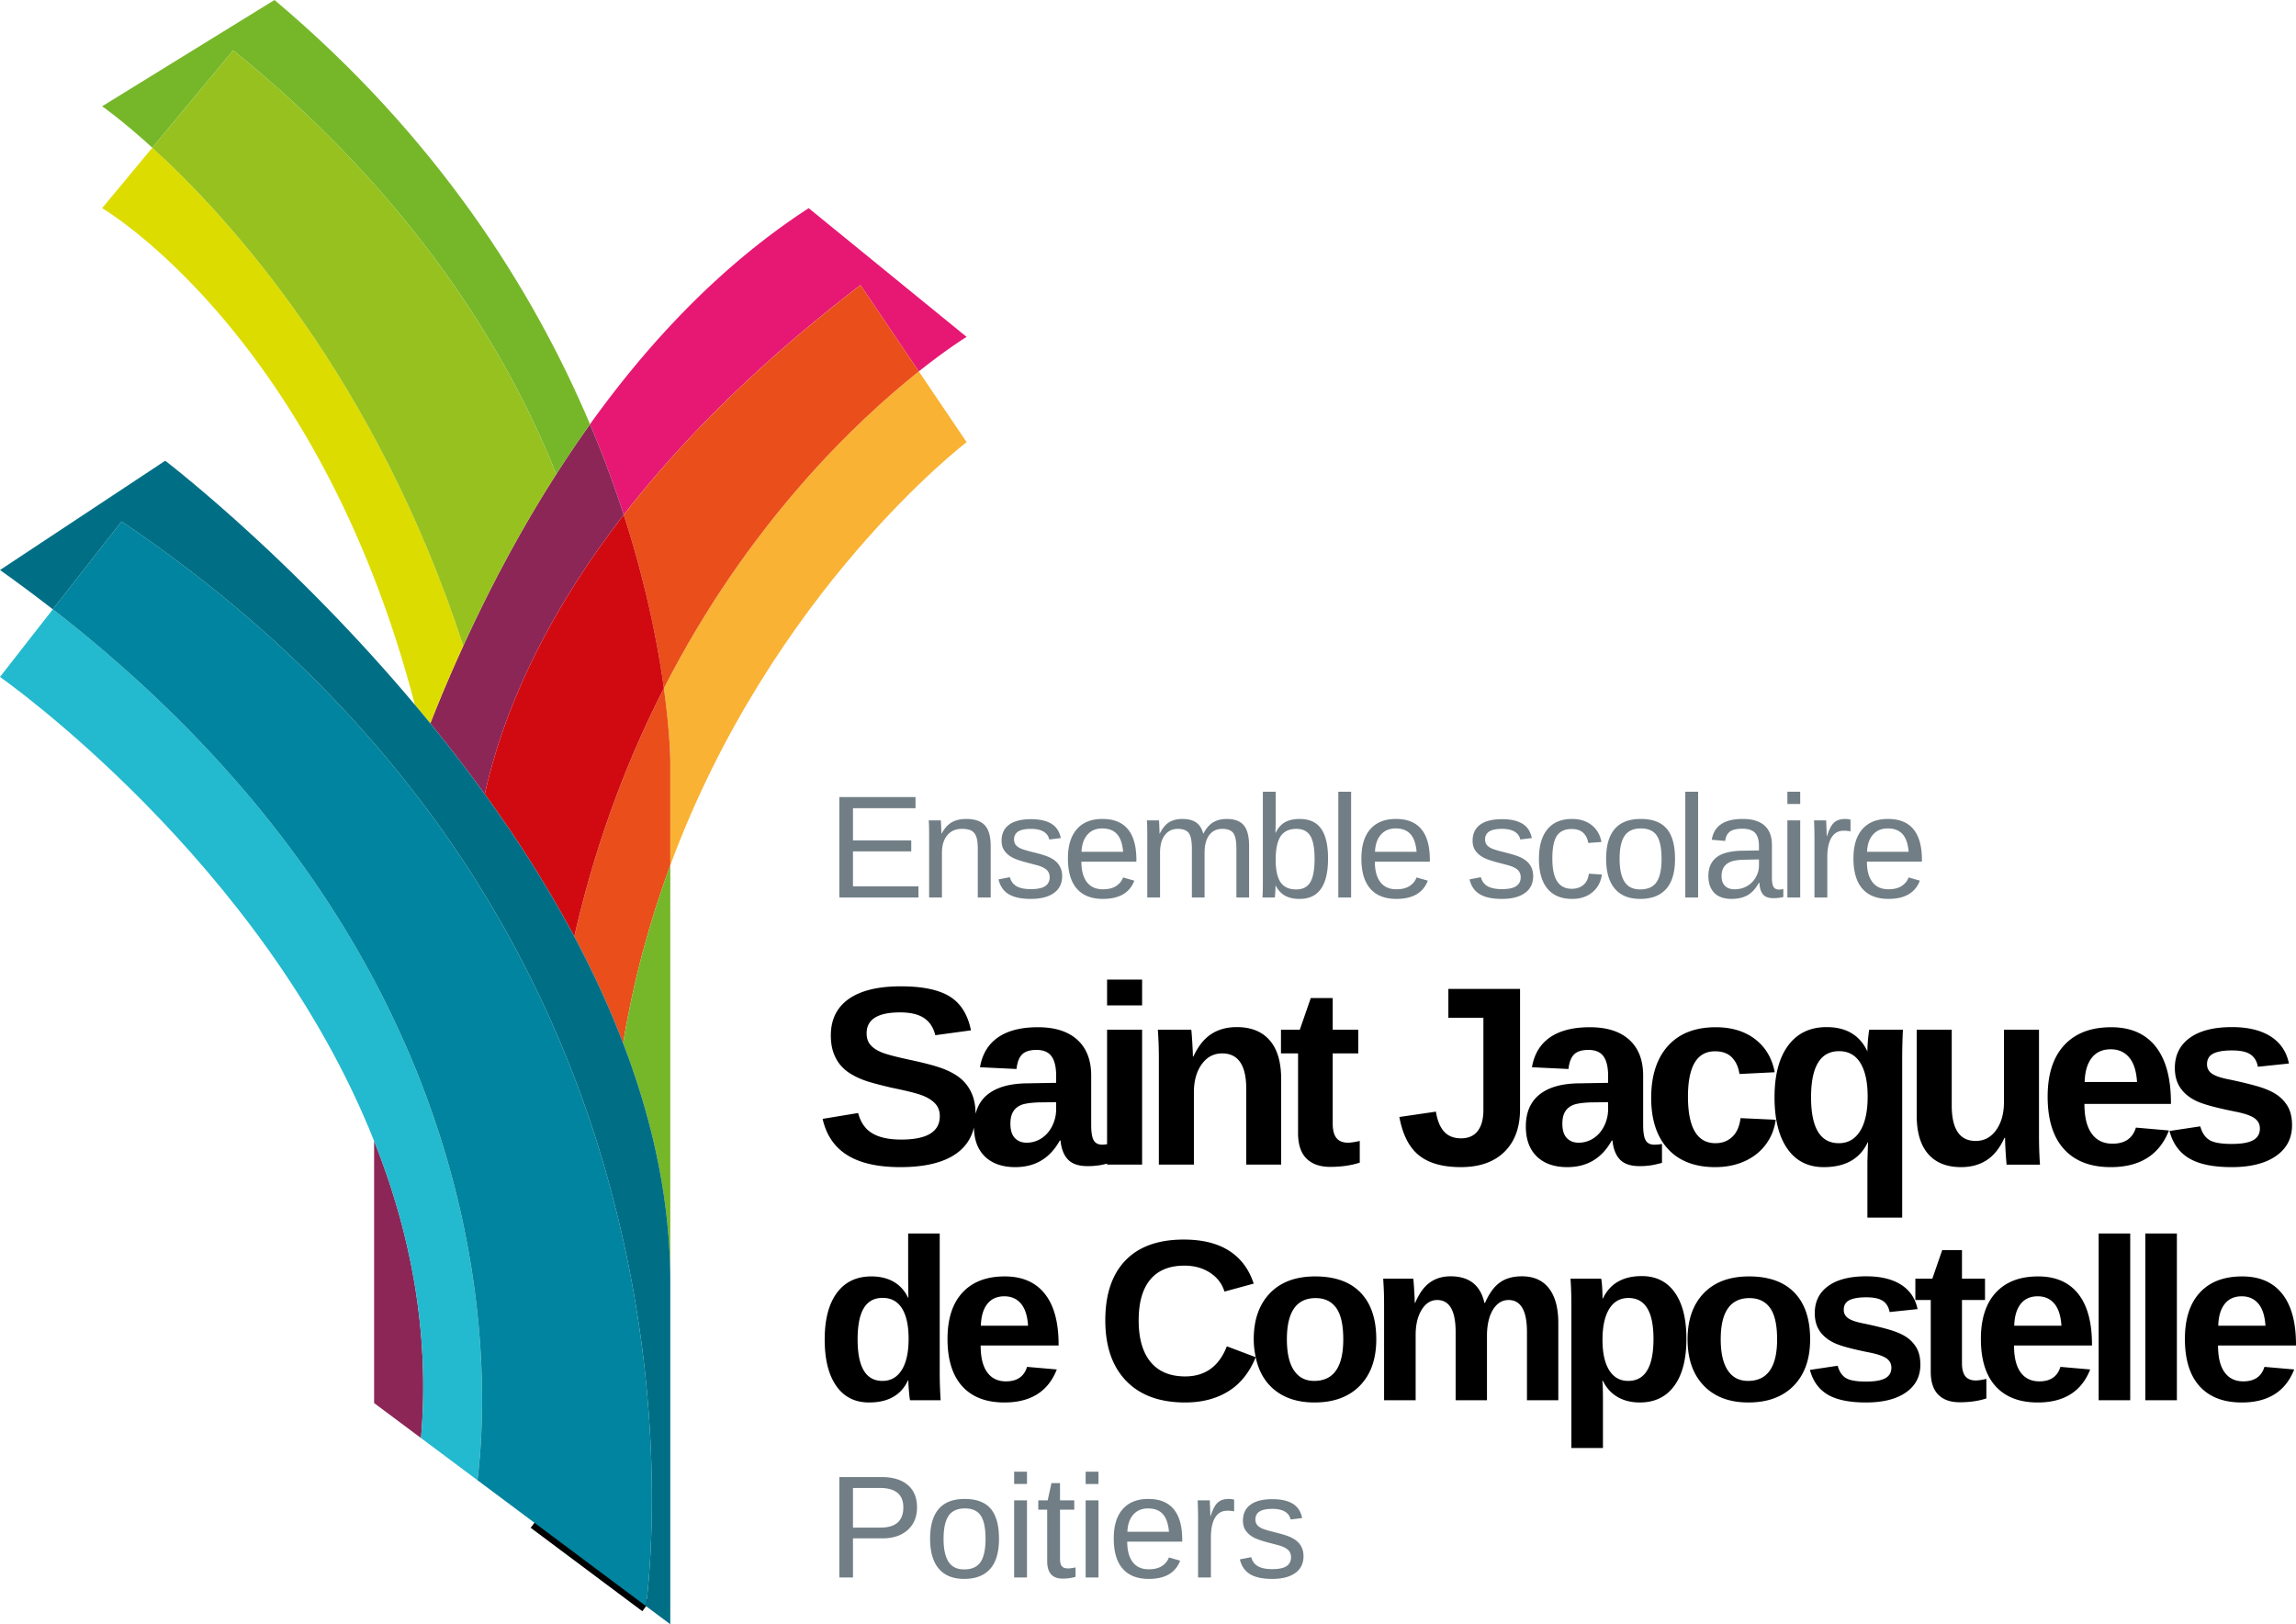
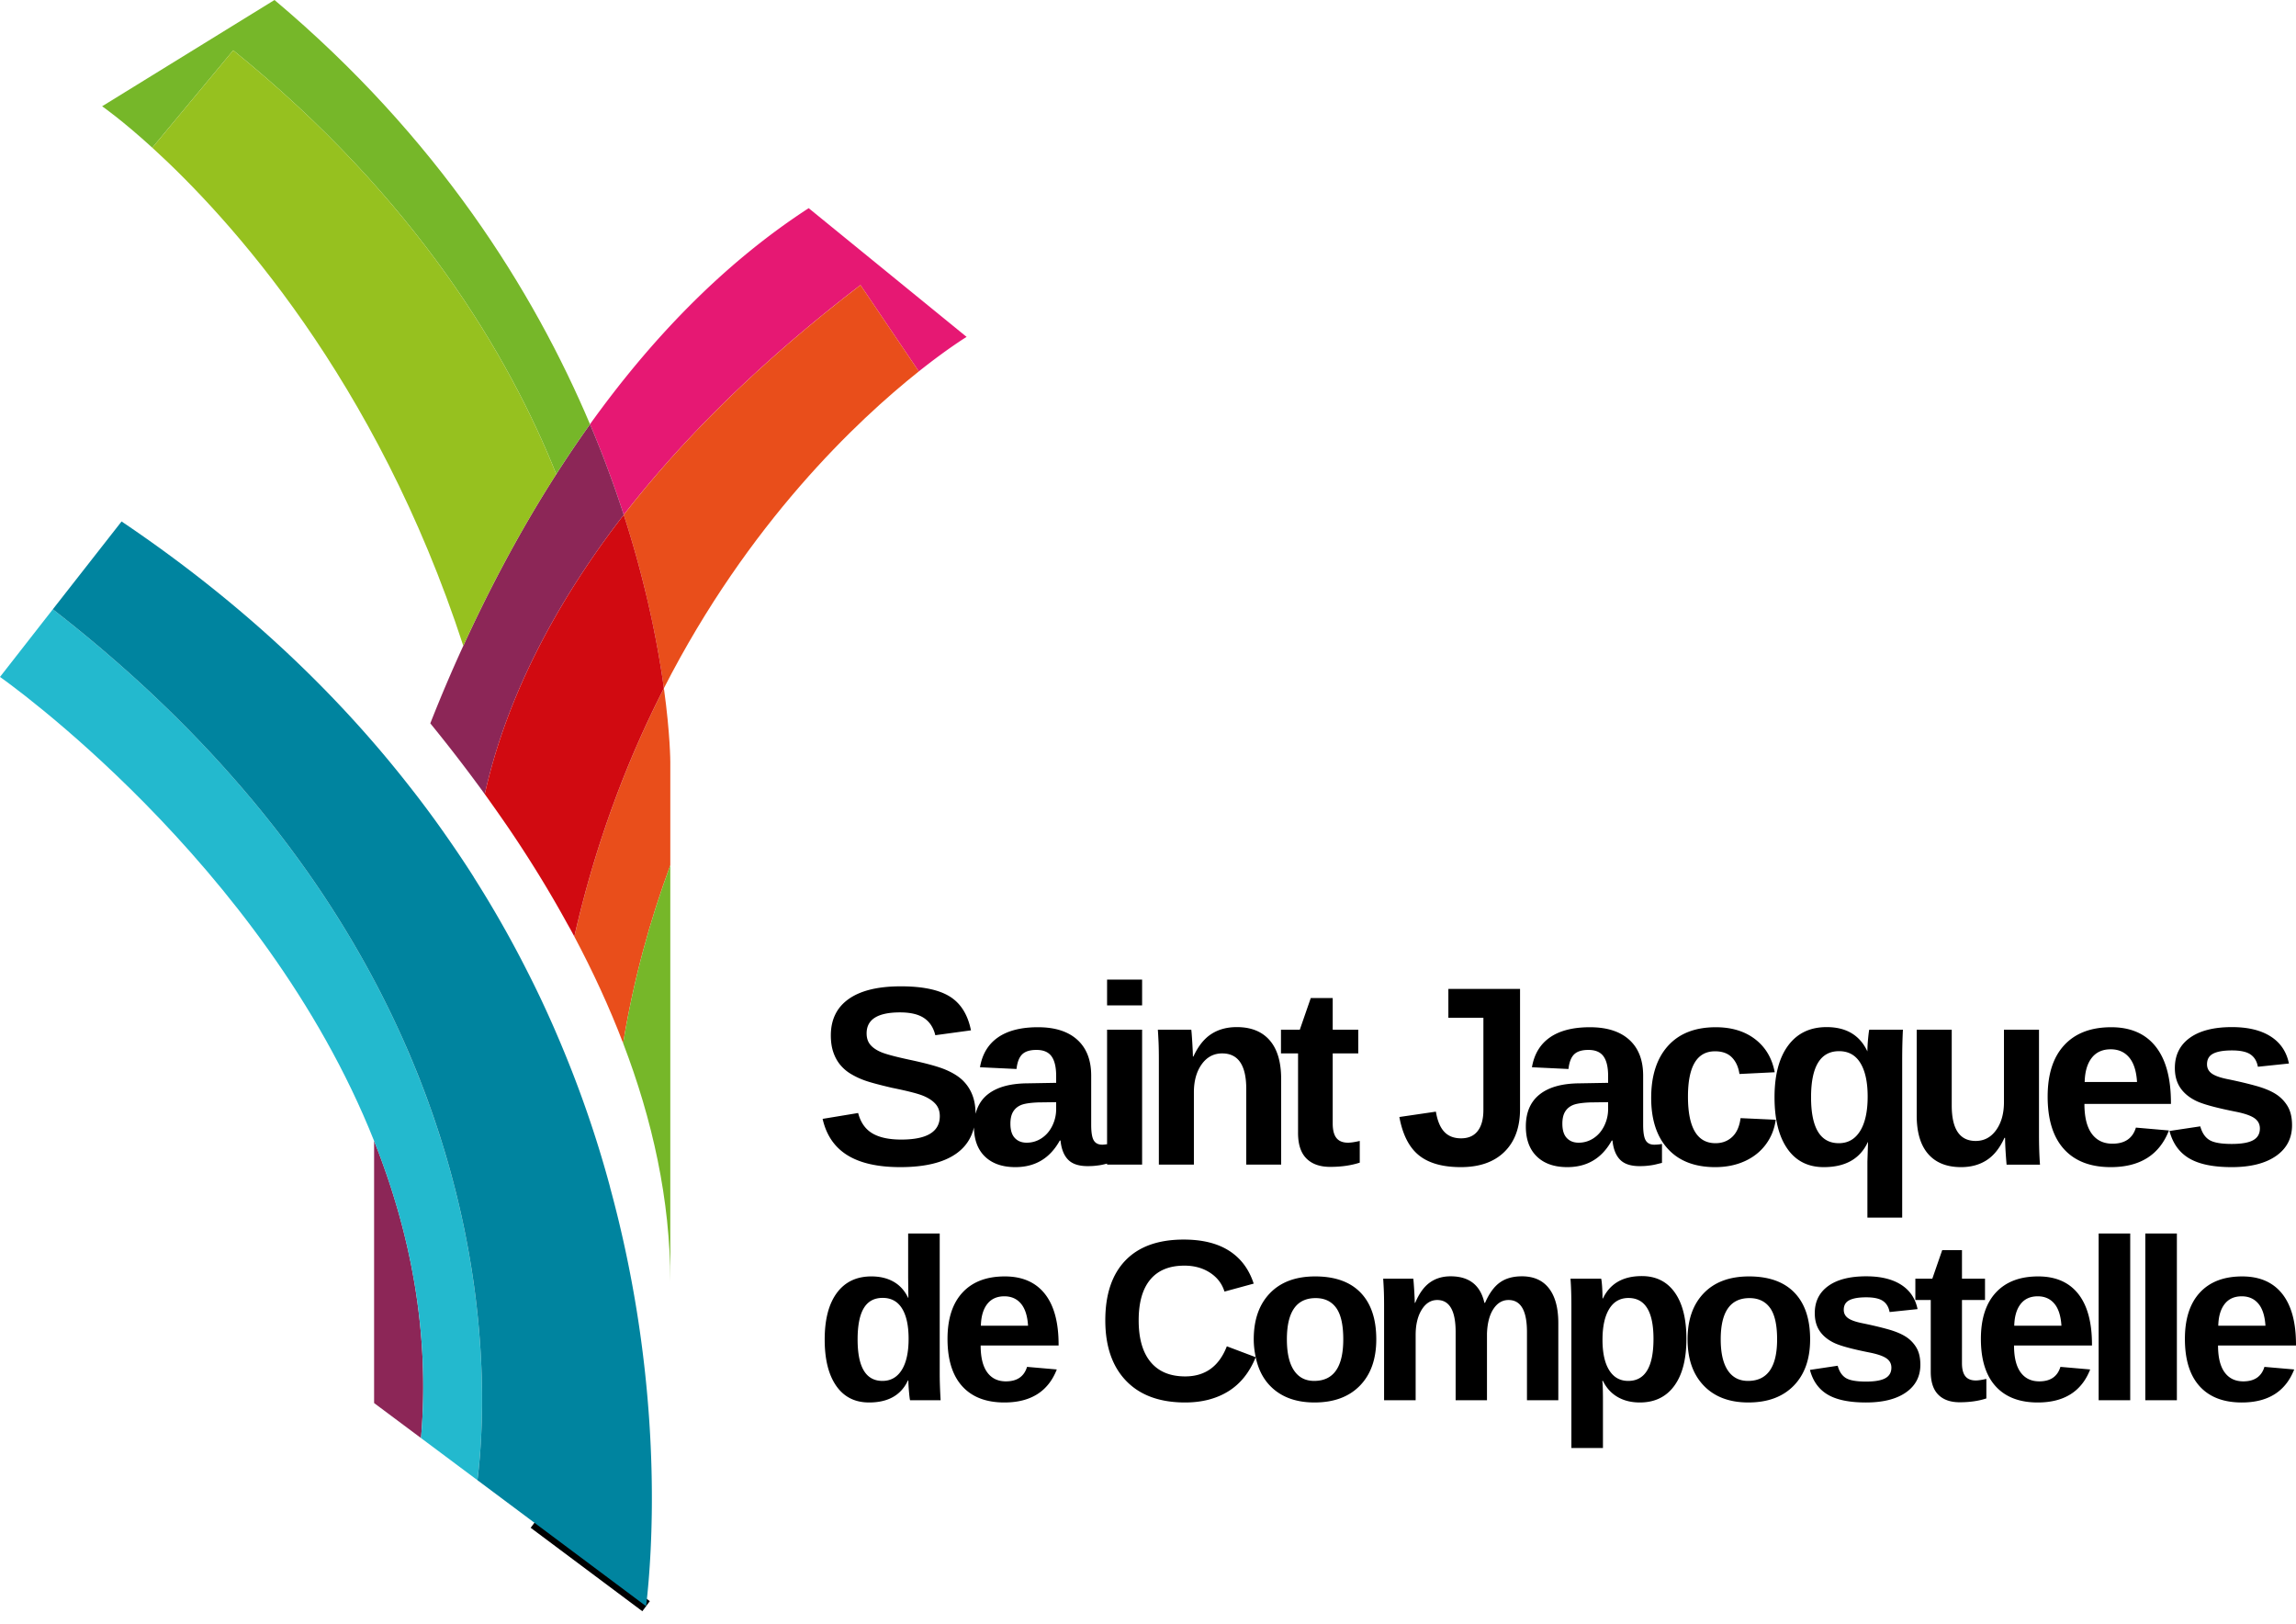
<svg xmlns="http://www.w3.org/2000/svg" width="600" height="424.388" viewBox="0 0 600 424.388">
  <path d="M252.6 88.025s-4.819 2.918-12.49 9.015l-15.245-22.555c-27.243 20.85-47.209 41.144-61.863 60.028a290.78 290.78 0 0 0-8.819-23.67c15.343-21.408 34.227-41.57 57.143-56.454L252.6 88.025z" fill="#e61873" />
-   <path d="M252.6 115.53s-50.848 38.686-77.435 110.548v-27.014s0-7.147-1.672-19.244c22.096-43.275 50.586-70.027 66.617-82.78l12.49 18.49z" fill="#f9b233" />
  <path fill="none" stroke="#000" stroke-width="3.278" stroke-miterlimit="10" d="M168.837 419.668l-29.177-21.802" />
  <path d="M97.762 366.59l12.261 9.147c2.393-27.997-2.885-54.126-12.261-77.632v68.485zm56.421-255.747a314.626 314.626 0 0 0-8.819 13.048c-9.737 15.179-17.769 30.587-24.293 44.848a392.594 392.594 0 0 0-8.622 20.26 408.779 408.779 0 0 1 14.228 18.49 160.71 160.71 0 0 1 2.492-9.572c4.229-14.294 11.605-31.309 24.194-50.061 2.918-4.36 6.131-8.82 9.639-13.343a290.78 290.78 0 0 0-8.819-23.67z" fill="#8c2657" />
  <path d="M240.11 97.04l-15.245-22.555c-27.243 20.85-47.209 41.144-61.863 60.028 5.901 18.26 8.917 33.964 10.49 45.307 22.097-43.275 50.587-70.027 66.618-82.78zm-77.272 175.526c2.754-16.785 7.081-32.292 12.327-46.488v-27.014s0-7.147-1.672-19.244c-9.475 18.523-17.77 40.095-23.408 64.88 4.786 9.015 9.114 18.326 12.753 27.866z" fill="#e94e1b" />
  <path d="M162.838 272.566c7.639 19.932 12.327 40.881 12.327 62.29V226.077c-5.246 14.196-9.573 29.703-12.327 46.488zM71.73 0L26.686 27.768s5.082 3.508 13.114 10.819l21.145-25.44c47.767 38.652 72.06 79.795 84.42 110.744 2.786-4.36 5.736-8.72 8.818-13.048C139.463 76.059 114.416 35.898 71.731 0z" fill="#76b729" />
-   <path d="M121.071 168.739a392.594 392.594 0 0 0-8.622 20.26 317.22 317.22 0 0 0-4.032-4.852C83.173 87.304 26.687 54.39 26.687 54.39L39.8 38.587C59.864 56.88 98.32 98.942 121.07 168.739z" fill="#dddc00" />
  <path d="M145.364 123.89c-9.737 15.18-17.769 30.588-24.293 44.849C98.32 98.942 59.864 56.88 39.8 38.587l21.145-25.44c47.767 38.652 72.06 79.795 84.42 110.744z" fill="#96c11f" />
  <path d="M173.493 179.82c-9.475 18.523-17.77 40.095-23.408 64.88a104.47 104.47 0 0 0-1.803-3.279c-4.721-8.622-9.868-16.95-15.277-24.916a486.369 486.369 0 0 0-6.328-9.015 160.71 160.71 0 0 1 2.492-9.573c4.229-14.294 11.605-31.309 24.194-50.061 2.918-4.36 6.131-8.82 9.639-13.343 5.901 18.26 8.917 33.964 10.49 45.307z" fill="#d10a11" />
  <path d="M124.776 386.752l-14.753-11.015c2.393-27.997-2.885-54.126-12.261-77.632C68.65 224.832 0 176.87 0 176.87l13.802-17.671c40.914 31.768 67.207 65.371 83.96 96.91 31.931 60.158 29.21 112.776 27.014 130.643z" fill="#23b9ce" />
  <path d="M169.526 412.717c-.23 2.787-.46 5.115-.689 6.95l-29.177-21.8-14.884-11.115c2.196-17.867 4.917-70.485-27.014-130.644-16.753-31.538-43.046-65.141-83.96-96.91l17.966-22.948c31.407 21.146 55.83 44.52 74.747 68.584a273.29 273.29 0 0 1 8.688 11.573c3.016 4.262 5.901 8.49 8.622 12.786v.032a287.97 287.97 0 0 1 13.966 24.556 268.038 268.038 0 0 1 6.13 12.851 156.153 156.153 0 0 1 1.509 3.442c5.934 13.737 10.523 27.178 13.998 40.095v.066c12.393 45.405 11.606 83.927 10.098 102.482z" fill="#00849f" />
-   <path d="M175.165 334.855v89.533l-6.328-4.72c.23-1.836.46-4.164.689-6.95 1.508-18.556 2.295-57.078-10.098-102.483v-.066c-3.475-12.917-8.064-26.358-13.998-40.095a156.152 156.152 0 0 0-1.508-3.442 268.038 268.038 0 0 0-6.13-12.851 287.97 287.97 0 0 0-13.967-24.556v-.032c-2.721-4.295-5.606-8.524-8.622-12.786a273.29 273.29 0 0 0-8.688-11.573c-18.916-24.063-43.34-47.438-74.747-68.584L13.802 159.2A408.328 408.328 0 0 0 0 148.938l43.176-28.555s32.522 24.817 65.24 63.764A317.22 317.22 0 0 1 112.45 189a408.779 408.779 0 0 1 14.228 18.49 486.37 486.37 0 0 1 6.328 9.015c5.409 7.967 10.556 16.294 15.277 24.916a104.47 104.47 0 0 1 1.803 3.279c4.786 9.015 9.114 18.326 12.753 27.866 7.639 19.932 12.327 40.881 12.327 62.29z" fill="#006f86" />
-   <path d="M222.903 222.45h15.228v-2.867h-15.228v-8.415h16.345v-2.904h-19.9v26.23h20.664v-2.903h-17.11v-9.14zm23.254 12.044v-11.672c0-1.961.465-3.493 1.396-4.598.93-1.104 2.203-1.657 3.816-1.657 1.105 0 1.942.162 2.514.484.571.323.986.85 1.247 1.583.26.731.39 1.762.39 3.09v12.77h3.37v-13.422c0-2.533-.51-4.346-1.535-5.446-1.025-1.098-2.642-1.647-4.85-1.647-1.502 0-2.759.288-3.77.866-1.012.576-1.902 1.56-2.67 2.95h-.057a89.47 89.47 0 0 0-.065-2c-.02-.355-.034-.668-.047-.94a5.513 5.513 0 0 0-.036-.503h-3.165c.073.52.11 1.954.11 4.3v15.842h3.352zm31.408-5.566c0-.77-.124-1.455-.372-2.057a4.945 4.945 0 0 0-1.053-1.592c-.453-.458-1.07-.878-1.852-1.257-.781-.378-2.06-.79-3.834-1.237-1.875-.46-3.104-.82-3.687-1.08-.584-.26-1.024-.577-1.322-.95-.298-.371-.447-.844-.447-1.414 0-.931.36-1.626 1.081-2.085.719-.46 1.836-.689 3.35-.689 1.366 0 2.454.239 3.268.716.813.478 1.312 1.164 1.498 2.058l3.016-.373c-.348-1.725-1.177-2.979-2.485-3.76-1.309-.783-3.075-1.173-5.297-1.173-2.506 0-4.415.482-5.724 1.442-1.31.962-1.964 2.363-1.964 4.199 0 .992.229 1.831.688 2.513.46.682 1.095 1.263 1.908 1.74.814.479 2.182.966 4.106 1.462l2.402.634c1.216.321 2.097.731 2.642 1.227s.82 1.142.82 1.937c0 1.043-.394 1.824-1.183 2.346-.788.521-2.031.78-3.731.78-1.59 0-2.83-.25-3.724-.753-.893-.503-1.484-1.294-1.769-2.373l-2.96.577c.41 1.75 1.294 3.038 2.653 3.862 1.359.826 3.293 1.24 5.8 1.24 2.58 0 4.587-.516 6.022-1.547 1.432-1.03 2.15-2.494 2.15-4.393zm18.862 1.172l-2.943-.837c-.31.893-.903 1.633-1.778 2.216-.874.584-2.038.875-3.49.875-1.838 0-3.233-.627-4.19-1.88-.955-1.254-1.432-3.036-1.432-5.344h14.372v-.447c0-7.136-2.96-10.704-8.881-10.704-2.891 0-5.116.888-6.674 2.662-1.557 1.775-2.335 4.325-2.335 7.652 0 3.499.778 6.137 2.335 7.912 1.558 1.774 3.826 2.662 6.805 2.662 4.27 0 7.005-1.59 8.21-4.767zm-12.26-12.015c.95-1.087 2.237-1.63 3.863-1.63 1.675 0 2.96.487 3.854 1.462.893.975 1.432 2.523 1.62 4.644H282.63c.075-1.899.586-3.39 1.535-4.476zm42.252 16.41v-13.423c0-2.52-.463-4.332-1.386-5.436-.926-1.105-2.406-1.657-4.441-1.657-1.402 0-2.597.298-3.584.893-.986.597-1.827 1.57-2.521 2.923h-.056c-.35-1.327-.966-2.295-1.854-2.904-.887-.608-2.094-.912-3.62-.912-1.341 0-2.476.28-3.408.839-.93.557-1.756 1.55-2.474 2.977h-.056a89.634 89.634 0 0 0-.066-2c-.02-.355-.034-.668-.046-.94a5.522 5.522 0 0 0-.037-.503h-3.165c.074.52.11 1.954.11 4.3v15.842h3.333v-11.672c0-1.985.416-3.525 1.247-4.617.833-1.092 1.961-1.638 3.39-1.638 1.389 0 2.35.372 2.884 1.116.534.746.802 2.092.802 4.04v12.771h3.313v-11.672c0-1.998.405-3.54 1.219-4.627.813-1.085 1.95-1.628 3.416-1.628 1.39 0 2.353.372 2.886 1.116.533.746.8 2.092.8 4.04v12.771h3.314zm13.22-20.516c-1.514 0-2.782.28-3.806.839-1.023.557-1.846 1.482-2.467 2.772h-.073c.05-1.092.073-2.04.073-2.848v-7.874h-3.35v23.476c0 2.097-.037 3.48-.112 4.15h3.24c.024-.123.06-.58.11-1.368.05-.788.075-1.374.075-1.76h.037c.634 1.23 1.455 2.12 2.467 2.672s2.281.83 3.807.83c4.94 0 7.41-3.513 7.41-10.539 0-3.473-.6-6.068-1.796-7.78-1.2-1.714-3.07-2.57-5.614-2.57zm2.765 16.54c-.75 1.248-1.97 1.872-3.658 1.872-1.898 0-3.27-.63-4.114-1.89-.843-1.259-1.266-3.212-1.266-5.855 0-2.804.432-4.852 1.294-6.143.862-1.29 2.237-1.936 4.123-1.936 1.676 0 2.886.609 3.63 1.824.745 1.216 1.118 3.233 1.118 6.05 0 2.805-.376 4.832-1.127 6.079zm7.329 3.975h3.35v-27.626h-3.35v27.626zm15.042-20.515c-2.891 0-5.116.888-6.674 2.662-1.557 1.775-2.335 4.325-2.335 7.652 0 3.499.778 6.137 2.335 7.912 1.558 1.774 3.826 2.662 6.805 2.662 4.27 0 7.005-1.59 8.21-4.767l-2.942-.837c-.31.893-.902 1.633-1.778 2.216-.874.584-2.038.875-3.49.875-1.837 0-3.233-.627-4.189-1.88-.956-1.254-1.433-3.036-1.433-5.344h14.372v-.447c0-7.136-2.96-10.704-8.88-10.704zm-5.454 8.582c.075-1.899.586-3.39 1.535-4.476.951-1.087 2.238-1.63 3.865-1.63 1.674 0 2.96.487 3.853 1.462.893.975 1.432 2.523 1.62 4.644H359.32zm39.91 2.718c-.454-.458-1.07-.878-1.853-1.257-.781-.378-2.06-.79-3.834-1.237-1.874-.46-3.104-.82-3.686-1.08-.585-.26-1.025-.577-1.323-.95-.297-.371-.446-.844-.446-1.414 0-.931.36-1.626 1.08-2.085.72-.46 1.836-.689 3.35-.689 1.366 0 2.455.239 3.268.716.813.478 1.313 1.164 1.498 2.058l3.016-.373c-.347-1.725-1.176-2.979-2.484-3.76-1.31-.783-3.075-1.173-5.297-1.173-2.507 0-4.415.482-5.725 1.442-1.31.962-1.964 2.363-1.964 4.199 0 .992.23 1.831.689 2.513.459.682 1.094 1.263 1.908 1.74.813.479 2.182.966 4.106 1.462l2.4.634c1.217.321 2.098.731 2.644 1.227s.82 1.142.82 1.937c0 1.043-.394 1.824-1.184 2.346-.787.521-2.031.78-3.731.78-1.59 0-2.83-.25-3.723-.753-.894-.503-1.484-1.294-1.77-2.373l-2.96.577c.41 1.75 1.294 3.038 2.653 3.862 1.36.826 3.293 1.24 5.8 1.24 2.58 0 4.588-.516 6.022-1.547 1.433-1.03 2.15-2.494 2.15-4.393 0-.77-.123-1.455-.371-2.057a4.944 4.944 0 0 0-1.054-1.592zm14.505 5.975c-.801.647-1.797.969-2.988.969-1.7 0-2.973-.645-3.816-1.935-.844-1.292-1.267-3.277-1.267-5.959 0-2.791.397-4.778 1.191-5.956.796-1.18 2.08-1.769 3.855-1.769 1.303 0 2.308.328 3.016.986.707.658 1.148 1.547 1.32 2.662l3.445-.26c-.347-1.874-1.2-3.345-2.56-4.412-1.358-1.067-3.068-1.601-5.128-1.601-2.78 0-4.915.891-6.405 2.672-1.489 1.781-2.233 4.365-2.233 7.754 0 3.413.741 6.009 2.225 7.79 1.482 1.78 3.632 2.672 6.45 2.672 2.135 0 3.898-.577 5.287-1.732 1.39-1.154 2.216-2.699 2.476-4.636l-3.388-.222c-.186 1.34-.68 2.332-1.48 2.977zm15.014-17.275c-6.019 0-9.028 3.475-9.028 10.426 0 3.387.75 5.979 2.252 7.771 1.502 1.795 3.724 2.691 6.666 2.691 2.953 0 5.205-.862 6.757-2.588 1.55-1.724 2.327-4.35 2.327-7.874 0-3.562-.727-6.19-2.178-7.884-1.452-1.695-3.718-2.542-6.796-2.542zm4.162 16.475c-.863 1.292-2.3 1.937-4.31 1.937-1.85 0-3.205-.668-4.068-2.001-.863-1.335-1.294-3.33-1.294-5.985 0-2.731.437-4.739 1.313-6.022.876-1.286 2.292-1.928 4.253-1.928 1.948 0 3.336.63 4.162 1.89.825 1.259 1.238 3.28 1.238 6.06 0 2.742-.433 4.759-1.294 6.049zm7.497 4.04h3.35v-27.626h-3.35v27.626zm23.03-2.82c-.26-.503-.392-1.25-.392-2.243v-8.676c0-2.196-.639-3.874-1.916-5.035-1.28-1.16-3.184-1.741-5.717-1.741-4.815 0-7.507 1.812-8.079 5.436l3.5.317c.137-1.117.545-1.93 1.229-2.44.682-.509 1.775-.763 3.277-.763 1.488 0 2.58.354 3.277 1.061.694.708 1.042 1.881 1.042 3.519v1.098l-4.524.075c-3.053.075-5.267.67-6.637 1.787-1.372 1.117-2.057 2.718-2.057 4.803 0 1.862.51 3.327 1.526 4.393 1.018 1.068 2.538 1.602 4.562 1.602 1.625 0 3.006-.32 4.141-.958 1.137-.64 2.132-1.73 2.989-3.268h.112c.073 1.39.393 2.411.957 3.063.565.651 1.468.976 2.71.976.88 0 1.743-.1 2.587-.298v-2.084c-.41.087-.776.13-1.098.13-.733 0-1.23-.252-1.489-.754zm-3.78-5.464c0 1.03-.276 2.032-.829 3.007s-1.306 1.74-2.261 2.298-2.048.84-3.277.84c-1.092 0-1.932-.299-2.521-.896-.591-.595-.886-1.439-.886-2.53 0-1.006.218-1.819.652-2.44.435-.62 1.058-1.079 1.871-1.377.813-.298 2.007-.46 3.584-.485l3.668-.073v1.656zm7.43-16.14h3.352v-3.202h-3.352v3.202zm0 24.424h3.352v-20.142h-3.352v20.142zm12.198-19.566c-.697.634-1.311 1.812-1.844 3.538h-.074c0-.46-.05-1.831-.149-4.114h-3.165c.074 1.713.11 3.277.11 4.69v15.452h3.353v-10.5c0-2.234.365-3.948 1.098-5.147.732-1.198 1.793-1.796 3.184-1.796.744 0 1.34.062 1.787.185v-3.071a5.23 5.23 0 0 0-1.36-.186c-1.266 0-2.245.317-2.94.95zm22.957 9.755c0-7.136-2.96-10.704-8.882-10.704-2.89 0-5.116.888-6.673 2.662-1.558 1.775-2.336 4.325-2.336 7.652 0 3.499.778 6.137 2.336 7.912 1.557 1.774 3.826 2.662 6.805 2.662 4.269 0 7.005-1.59 8.21-4.767l-2.942-.837c-.31.893-.903 1.633-1.779 2.216-.874.584-2.037.875-3.49.875-1.837 0-3.233-.627-4.188-1.88-.956-1.254-1.433-3.036-1.433-5.344h14.372v-.447zm-14.335-2.122c.075-1.899.586-3.39 1.535-4.476.95-1.087 2.238-1.63 3.864-1.63 1.674 0 2.96.487 3.853 1.462.893.975 1.433 2.523 1.62 4.644H487.91zM230.386 385.93h-11.039v26.23h3.556v-10.219h7.708c2.778 0 4.98-.733 6.598-2.196 1.62-1.466 2.43-3.438 2.43-5.92 0-2.506-.807-4.45-2.42-5.826-1.614-1.38-3.89-2.069-6.833-2.069zm-.278 13.2h-7.205v-10.35h7.056c4.07 0 6.105 1.693 6.105 5.08 0 3.513-1.985 5.27-5.956 5.27zm21.98-7.485c-6.019 0-9.028 3.477-9.028 10.428 0 3.387.75 5.977 2.252 7.77 1.502 1.796 3.723 2.692 6.666 2.692 2.953 0 5.205-.864 6.757-2.59 1.55-1.722 2.327-4.347 2.327-7.872 0-3.564-.727-6.192-2.179-7.886s-3.717-2.542-6.795-2.542zm4.162 16.475c-.863 1.294-2.3 1.937-4.31 1.937-1.85 0-3.205-.666-4.068-2-.863-1.336-1.294-3.33-1.294-5.984 0-2.731.437-4.739 1.313-6.023.876-1.287 2.292-1.927 4.253-1.927 1.948 0 3.336.63 4.162 1.89.825 1.257 1.238 3.277 1.238 6.06 0 2.74-.433 4.757-1.294 6.047zm8.772 4.04h3.353v-20.14h-3.353v20.14zm0-24.424h3.353v-3.202h-3.353v3.202zm12.46 21.476c-.318-.394-.474-1.072-.474-2.04v-12.716h3.721v-2.436h-3.721v-4.508h-2.235l-.986 4.508h-2.457v2.436h2.325V407.9c0 3.039 1.342 4.56 4.022 4.56 1.154 0 2.284-.148 3.388-.446v-2.478c-.845.177-1.49.263-1.936.263-.782 0-1.33-.195-1.648-.586zm6.222 2.949h3.352V392.02h-3.352v20.14zm0-24.425h3.352v-3.202h-3.352v3.202zm16.36 3.91c-2.891 0-5.117.89-6.674 2.663-1.558 1.773-2.336 4.325-2.336 7.652 0 3.499.778 6.137 2.336 7.91 1.557 1.774 3.826 2.664 6.805 2.664 4.27 0 7.005-1.59 8.21-4.767l-2.942-.839c-.31.894-.903 1.633-1.778 2.216-.875.586-2.038.877-3.49.877-1.838 0-3.234-.627-4.19-1.882-.955-1.252-1.432-3.036-1.432-5.344h14.372v-.445c0-7.136-2.96-10.706-8.881-10.706zm-5.454 8.583c.075-1.899.586-3.39 1.535-4.476.95-1.089 2.238-1.63 3.864-1.63 1.675 0 2.96.487 3.853 1.46.893.977 1.433 2.523 1.62 4.646H294.61zm23.602-7.633c-.697.634-1.311 1.812-1.845 3.538h-.073c0-.461-.05-1.832-.149-4.114h-3.165c.074 1.713.11 3.275.11 4.69v15.45h3.353v-10.497c0-2.235.365-3.95 1.098-5.148.731-1.198 1.793-1.796 3.184-1.796.744 0 1.34.06 1.786.185v-3.073a5.3 5.3 0 0 0-1.359-.186c-1.266 0-2.246.317-2.94.951zm21.002 10.35c-.453-.457-1.07-.877-1.852-1.258-.781-.377-2.06-.79-3.834-1.235-1.875-.461-3.104-.82-3.687-1.083-.584-.259-1.024-.576-1.322-.947-.298-.372-.447-.845-.447-1.415 0-.932.36-1.627 1.08-2.084.72-.461 1.837-.689 3.351-.689 1.366 0 2.454.237 3.268.714.813.48 1.312 1.166 1.498 2.059l3.016-.372c-.348-1.725-1.177-2.98-2.485-3.761-1.31-.782-3.075-1.172-5.297-1.172-2.506 0-4.415.48-5.724 1.44-1.31.964-1.964 2.363-1.964 4.2 0 .993.229 1.832.688 2.514.46.682 1.095 1.262 1.908 1.739.813.48 2.182.966 4.106 1.463l2.401.634c1.217.32 2.097.73 2.643 1.226s.82 1.143.82 1.937c0 1.043-.394 1.825-1.183 2.346-.788.522-2.031.782-3.731.782-1.59 0-2.83-.253-3.724-.756-.893-.503-1.484-1.293-1.769-2.372l-2.96.576c.41 1.751 1.294 3.038 2.653 3.864 1.359.826 3.293 1.24 5.8 1.24 2.58 0 4.587-.516 6.022-1.547 1.432-1.031 2.15-2.494 2.15-4.393 0-.771-.124-1.456-.372-2.058a4.92 4.92 0 0 0-1.053-1.591z" fill="#717e85" />
  <path d="M289.306 304.296h9.155v-35.25h-9.155v29.917c-.414.05-.821.121-1.252.121-1.042 0-1.786-.374-2.231-1.123s-.668-2.114-.668-4.09v-12.836c0-4.04-1.205-7.157-3.616-9.35-2.41-2.193-5.843-3.29-10.294-3.29-4.41 0-7.89.884-10.442 2.655-2.552 1.77-4.12 4.372-4.708 7.802l9.545.456c.197-1.78.69-3.056 1.483-3.827.794-.772 2.036-1.158 3.731-1.158 1.823 0 3.138.56 3.941 1.68.804 1.117 1.206 2.828 1.206 5.13v1.791l-7.591.132c-4.518.043-7.966 1.02-10.343 2.93-1.591 1.28-2.601 2.983-3.128 5.039-.005-1.892-.294-3.568-.875-5.02a10.566 10.566 0 0 0-2.543-3.78c-1.107-1.053-2.61-1.977-4.51-2.77-1.902-.792-5.056-1.656-9.466-2.59-3.714-.803-6.179-1.47-7.394-2.004-1.217-.531-2.134-1.178-2.753-1.938-.62-.76-.929-1.737-.929-2.931 0-3.65 2.91-5.473 8.73-5.473 2.738 0 4.838.5 6.305 1.498 1.466.999 2.438 2.486 2.916 4.463l9.317-1.271c-.824-4.105-2.665-7.047-5.521-8.828-2.858-1.78-7.13-2.672-12.82-2.672-5.95 0-10.486 1.103-13.603 3.307s-4.674 5.38-4.674 9.53c0 1.628.211 3.073.636 4.331.422 1.26 1.015 2.358 1.775 3.291a10.76 10.76 0 0 0 2.77 2.395 20.193 20.193 0 0 0 3.647 1.726c1.347.49 3.737 1.136 7.169 1.938 3.974.804 6.662 1.49 8.063 2.053 1.4.565 2.486 1.27 3.257 2.117.77.849 1.156 1.923 1.156 3.226 0 4.084-3.355 6.125-10.065 6.125-3.237 0-5.768-.548-7.591-1.644-1.825-1.097-3.053-2.863-3.682-5.296l-9.285 1.532c.956 4.236 3.106 7.396 6.45 9.48 3.345 2.086 7.96 3.128 13.847 3.128 6.45 0 11.341-1.19 14.676-3.567 2.4-1.712 3.904-3.995 4.576-6.806.048 3.242.986 5.78 2.848 7.588 1.911 1.856 4.572 2.785 7.981 2.785 5.17 0 9.035-2.313 11.598-6.94h.197c.216 2.195.874 3.857 1.97 4.985 1.097 1.13 2.797 1.694 5.099 1.694.652 0 1.221-.02 1.71-.064.49-.045.95-.1 1.384-.163.436-.066.87-.152 1.303-.261.208-.052.467-.114.698-.17v.267zm-13.305-14.53a9.844 9.844 0 0 1-1.01 4.381c-.673 1.38-1.601 2.46-2.786 3.242a6.964 6.964 0 0 1-3.925 1.173c-1.282 0-2.308-.406-3.078-1.221-.772-.815-1.158-2.057-1.158-3.73 0-1.303.234-2.347.702-3.128.465-.783 1.144-1.362 2.036-1.743.89-.38 2.4-.613 4.528-.701l4.69-.064v1.791zm22.46-33.816h-9.155v6.744h9.155v-6.744zm4.378 20.981v27.365h9.155v-18.895c0-2.976.679-5.414 2.036-7.314s3.144-2.851 5.36-2.851c4.19 0 6.288 3.096 6.288 9.286v19.774h9.12v-22.382c0-4.43-.998-7.796-2.996-10.099-1.998-2.302-4.865-3.453-8.6-3.453-2.586 0-4.811.608-6.68 1.825-1.867 1.217-3.42 3.171-4.658 5.864h-.13c0-.673-.055-1.907-.162-3.698-.11-1.791-.197-2.894-.261-3.307h-8.733c.066.957.125 2.036.18 3.241.054 1.206.081 2.754.081 4.644zm36.372 19.091c0 2.976.726 5.196 2.183 6.662 1.454 1.465 3.528 2.198 6.222 2.198 2.888 0 5.462-.37 7.72-1.107v-5.669c-1.325.304-2.344.456-3.061.456-1.37 0-2.38-.406-3.03-1.221s-.977-2.08-.977-3.795v-18.31h6.678v-6.19h-6.678v-8.275h-5.734l-2.867 8.275h-4.92v6.19h4.464v20.786zm42.54 8.926c4.887 0 8.688-1.335 11.403-4.007 2.715-2.672 4.072-6.397 4.072-11.175v-31.374h-18.732v7.527h9.155v24.076c0 2.388-.495 4.224-1.483 5.505-.989 1.282-2.438 1.923-4.349 1.923-1.868 0-3.334-.57-4.397-1.712-1.065-1.14-1.793-2.892-2.184-5.26l-9.545 1.4c.847 4.605 2.547 7.94 5.098 10.003 2.552 2.063 6.206 3.094 10.962 3.094zm39.434-6.94h.197c.216 2.195.874 3.857 1.97 4.985 1.097 1.13 2.797 1.694 5.099 1.694.651 0 1.221-.02 1.71-.064.49-.045.95-.1 1.384-.163a13.8 13.8 0 0 0 1.303-.261c.436-.11.924-.23 1.467-.359v-4.951a10.33 10.33 0 0 1-2.02.195c-1.043 0-1.787-.374-2.232-1.123s-.668-2.114-.668-4.09v-12.836c0-4.04-1.205-7.157-3.616-9.35-2.41-2.193-5.843-3.29-10.294-3.29-4.41 0-7.89.884-10.442 2.655-2.552 1.77-4.12 4.372-4.708 7.802l9.545.456c.197-1.78.69-3.056 1.483-3.827.794-.772 2.036-1.158 3.731-1.158 1.823 0 3.137.56 3.941 1.68.804 1.117 1.205 2.828 1.205 5.13v1.791l-7.59.132c-4.518.043-7.966 1.02-10.343 2.93-2.379 1.912-3.568 4.693-3.568 8.34 0 3.369.955 5.98 2.867 7.837 1.911 1.856 4.572 2.785 7.981 2.785 5.17 0 9.035-2.313 11.598-6.94zm-4.74-.619a6.964 6.964 0 0 1-3.925 1.173c-1.282 0-2.308-.406-3.078-1.221-.772-.815-1.158-2.057-1.158-3.73 0-1.303.234-2.347.701-3.128.466-.783 1.145-1.362 2.037-1.743.89-.38 2.4-.613 4.528-.701l4.69-.064v1.791a9.844 9.844 0 0 1-1.01 4.381c-.672 1.38-1.6 2.46-2.785 3.242zm31.793 7.559c2.845 0 5.408-.516 7.689-1.548 2.28-1.031 4.12-2.492 5.522-4.381 1.401-1.89 2.264-4.04 2.59-6.452l-9.188-.422c-.282 2.172-1.01 3.807-2.182 4.903-1.173 1.097-2.628 1.646-4.365 1.646-4.801 0-7.2-4.062-7.2-12.185 0-7.884 2.356-11.827 7.068-11.827 1.912 0 3.39.538 4.431 1.614 1.043 1.074 1.694 2.513 1.955 4.315l9.22-.456c-.696-3.669-2.4-6.547-5.116-8.633-2.715-2.084-6.145-3.128-10.294-3.128-5.387 0-9.546 1.625-12.477 4.871-2.932 3.247-4.399 7.782-4.399 13.602 0 5.69 1.455 10.127 4.366 13.309 2.91 3.18 7.037 4.772 12.38 4.772zm18.844-4.806c2.237 3.205 5.408 4.806 9.512 4.806 5.648 0 9.482-2.172 11.502-6.515h.064l-.162 5.049v14.66h9.09v-40.984c0-3.062.064-5.766.195-8.112h-8.797c-.088.326-.19 1.103-.308 2.33-.12 1.227-.18 2.34-.18 3.34-1.977-4.236-5.529-6.354-10.653-6.354-4.324 0-7.672 1.602-10.051 4.806s-3.567 7.715-3.567 13.536c0 5.756 1.118 10.235 3.355 13.438zm13.52-25.492c2.455 0 4.312 1.037 5.571 3.112 1.26 2.073 1.89 4.99 1.89 8.747 0 3.888-.657 6.89-1.971 9.007s-3.167 3.178-5.555 3.178c-4.844 0-7.264-3.997-7.264-11.99 0-8.036 2.442-12.054 7.33-12.054zm31.875 30.298c2.584 0 4.816-.608 6.695-1.825 1.88-1.215 3.426-3.16 4.642-5.832h.163c0 1.544.13 3.877.391 7.005h8.732c-.174-2.258-.26-4.887-.26-7.883v-27.367h-9.156v18.895c0 2.976-.678 5.414-2.036 7.314-1.357 1.902-3.144 2.851-5.36 2.851-4.17 0-6.253-3.094-6.253-9.284v-19.776h-9.155v22.382c0 4.43.999 7.792 2.996 10.083 1.998 2.292 4.865 3.437 8.601 3.437zm39.107 0c7.646 0 12.717-3.192 15.214-9.578l-8.633-.749c-.847 2.802-2.888 4.202-6.124 4.202-2.346 0-4.154-.874-5.425-2.622-1.27-1.748-1.905-4.338-1.905-7.77h22.61v-.26c0-6.473-1.336-11.387-4.008-14.742s-6.537-5.035-11.597-5.035c-5.3 0-9.395 1.564-12.283 4.692-2.89 3.128-4.333 7.602-4.333 13.423 0 6.015 1.423 10.593 4.267 13.731 2.845 3.14 6.917 4.708 12.217 4.708zm-4.968-28.539c1.162-1.498 2.819-2.247 4.968-2.247 2.02 0 3.628.71 4.822 2.134 1.194 1.421 1.88 3.556 2.052 6.401h-13.682c.064-2.692.677-4.79 1.84-6.288zm36.582 28.539c4.93 0 8.79-.972 11.582-2.915 2.79-1.945 4.186-4.622 4.186-8.031 0-2.02-.386-3.676-1.156-4.969a9.528 9.528 0 0 0-3.096-3.176c-1.292-.826-3.008-1.537-5.146-2.134-2.14-.597-4.59-1.178-7.348-1.743-1.975-.39-3.382-.885-4.218-1.482-.837-.597-1.255-1.406-1.255-2.427 0-1.303.543-2.232 1.63-2.786 1.085-.553 2.715-.83 4.887-.83 2.214 0 3.832.353 4.853 1.058 1.022.706 1.662 1.775 1.923 3.21l8.111-.847c-.629-3.085-2.22-5.442-4.772-7.071-2.553-1.628-5.924-2.443-10.115-2.443-4.758 0-8.433.94-11.03 2.817-2.594 1.88-3.893 4.503-3.893 7.868 0 2.043.474 3.764 1.419 5.164.944 1.401 2.318 2.542 4.12 3.421 1.803.88 5.29 1.83 10.458 2.851 2.259.456 3.861 1.015 4.805 1.678s1.417 1.559 1.417 2.688c0 1.39-.586 2.41-1.759 3.062-1.172.651-3.04.978-5.603.978-2.78 0-4.73-.347-5.847-1.044-1.12-.694-1.907-1.877-2.363-3.55l-8.047 1.205c.847 3.237 2.558 5.62 5.132 7.15 2.574 1.533 6.281 2.298 11.125 2.298zM245.571 322.29h-8.248v11.596l.059 5.225h-.06c-.88-1.86-2.138-3.26-3.77-4.2-1.635-.937-3.579-1.408-5.828-1.408-3.894 0-6.904 1.435-9.026 4.302-2.125 2.867-3.186 6.93-3.186 12.197 0 5.187 1.008 9.22 3.024 12.109 2.015 2.888 4.873 4.328 8.572 4.328 4.99 0 8.375-1.917 10.155-5.753h.119c0 .784.053 1.767.161 2.952.108 1.184.2 1.92.279 2.215h7.985c-.157-2.66-.236-4.972-.236-6.928v-36.635zm-9.921 35.652c-1.194 1.908-2.877 2.863-5.05 2.863-4.324 0-6.487-3.602-6.487-10.803 0-3.68.538-6.415 1.615-8.207 1.076-1.79 2.72-2.684 4.93-2.684 2.232 0 3.92.923 5.065 2.772 1.145 1.85 1.716 4.487 1.716 7.911 0 3.525-.597 6.24-1.79 8.148zm26.928-24.439c-4.775 0-8.463 1.409-11.066 4.228-2.603 2.817-3.904 6.85-3.904 12.095 0 5.42 1.282 9.544 3.845 12.371 2.564 2.83 6.233 4.242 11.008 4.242 6.888 0 11.457-2.875 13.708-8.628l-7.778-.675c-.764 2.522-2.603 3.787-5.52 3.787-2.113 0-3.743-.788-4.887-2.363-1.145-1.575-1.716-3.909-1.716-7.002h20.371v-.233c0-5.835-1.203-10.263-3.611-13.287-2.406-3.022-5.89-4.535-10.45-4.535zm-6.253 12.887c.06-2.426.612-4.315 1.659-5.666 1.047-1.35 2.539-2.025 4.477-2.025 1.82 0 3.267.64 4.345 1.923 1.075 1.282 1.692 3.205 1.849 5.768h-12.33zm87.366-12.887c-5.07 0-9.012 1.463-11.83 4.39-2.819 2.924-4.227 6.94-4.227 12.049 0 1.69.21 3.216.516 4.667l-7.544-2.846c-2.034 5.244-5.665 7.867-10.89 7.867-3.933 0-6.942-1.252-9.025-3.756-2.084-2.507-3.126-6.137-3.126-10.893 0-4.678 1.011-8.228 3.036-10.655 2.027-2.427 4.996-3.64 8.91-3.64 2.563 0 4.79.611 6.679 1.834 1.887 1.223 3.155 2.872 3.8 4.947l7.633-2.084c-1.233-3.777-3.376-6.639-6.43-8.587-3.052-1.947-7.004-2.921-11.858-2.921-6.654 0-11.732 1.82-15.234 5.46-3.504 3.64-5.256 8.855-5.256 15.646 0 6.773 1.816 12.042 5.446 15.807 3.63 3.769 8.772 5.651 15.425 5.651 4.385 0 8.147-.973 11.287-2.92 3.14-1.946 5.523-4.916 7.147-8.908.623 2.953 1.821 5.458 3.711 7.426 2.818 2.936 6.703 4.402 11.654 4.402 5.049 0 9.001-1.46 11.859-4.386 2.857-2.926 4.285-6.963 4.285-12.111 0-5.304-1.366-9.368-4.095-12.197-2.73-2.828-6.688-4.242-11.873-4.242zm-.264 27.302c-2.31 0-4.076-.926-5.299-2.773-1.224-1.85-1.834-4.546-1.834-8.09 0-7.181 2.504-10.774 7.514-10.774 2.348 0 4.14.852 5.372 2.555 1.233 1.702 1.85 4.442 1.85 8.219 0 7.242-2.535 10.863-7.603 10.863zm54.286-27.33c-2.33 0-4.247.537-5.754 1.613-1.506 1.077-2.798 2.848-3.873 5.313h-.176c-1.04-4.618-3.983-6.927-8.837-6.927-2.113 0-3.928.548-5.446 1.644-1.516 1.095-2.783 2.858-3.8 5.283h-.118c0-.605-.048-1.716-.146-3.331-.1-1.614-.176-2.608-.235-2.98h-7.867c.058.862.112 1.835.16 2.92.05 1.087.074 2.482.074 4.185v24.658h8.249v-17.027c0-2.7.523-4.902 1.57-6.605 1.047-1.702 2.403-2.553 4.066-2.553 3.21 0 4.814 2.788 4.814 8.365v17.82h8.19v-17.408c.097-2.74.66-4.887 1.688-6.443s2.344-2.334 3.948-2.334c3.21 0 4.813 2.788 4.813 8.365v17.82h8.192v-20.168c0-3.933-.814-6.952-2.437-9.055-1.625-2.104-3.983-3.156-7.075-3.156zm31.333-.06c-4.912 0-8.298 1.948-10.157 5.841h-.116a47.66 47.66 0 0 0-.103-3.081c-.069-1.037-.152-1.732-.25-2.084h-8.013c.155 1.877.234 4.314.234 7.309v36.93h8.248v-12.182c0-2.974-.059-4.758-.176-5.343h.176c.88 1.818 2.149 3.214 3.802 4.184 1.654.967 3.596 1.45 5.827 1.45 3.874 0 6.874-1.44 8.996-4.328 2.125-2.888 3.186-6.983 3.186-12.285 0-5.245-1.018-9.292-3.053-12.14-2.036-2.848-4.903-4.27-8.6-4.27zm-3.552 27.39c-2.153 0-3.811-.935-4.975-2.805-1.165-1.867-1.746-4.514-1.746-7.94 0-3.445.58-6.126 1.746-8.044 1.164-1.918 2.841-2.876 5.034-2.876 4.364 0 6.546 3.561 6.546 10.686 0 7.32-2.201 10.979-6.605 10.979zm43.442-23.06c-2.73-2.828-6.688-4.242-11.873-4.242-5.07 0-9.012 1.463-11.83 4.39-2.819 2.924-4.227 6.94-4.227 12.049 0 5.129 1.408 9.16 4.227 12.095 2.818 2.936 6.703 4.402 11.654 4.402 5.049 0 9.001-1.46 11.859-4.386 2.857-2.926 4.285-6.963 4.285-12.111 0-5.304-1.366-9.368-4.095-12.197zm-12.137 23.06c-2.31 0-4.076-.926-5.299-2.773-1.224-1.85-1.834-4.546-1.834-8.09 0-7.181 2.504-10.774 7.514-10.774 2.348 0 4.14.852 5.372 2.555 1.233 1.702 1.85 4.442 1.85 8.219 0 7.242-2.535 10.863-7.603 10.863zm41.209-11.568c-1.165-.742-2.71-1.384-4.638-1.922s-4.134-1.062-6.619-1.57c-1.781-.353-3.05-.798-3.802-1.337-.754-.538-1.13-1.266-1.13-2.187 0-1.173.488-2.01 1.468-2.508.978-.5 2.446-.75 4.402-.75 1.996 0 3.455.319 4.375.955.92.635 1.497 1.599 1.732 2.89l7.31-.763c-.569-2.777-2.003-4.902-4.302-6.37-2.299-1.467-5.337-2.2-9.115-2.2-4.285 0-7.597.846-9.936 2.538-2.338 1.694-3.507 4.057-3.507 7.088 0 1.841.426 3.391 1.276 4.654.851 1.261 2.089 2.29 3.714 3.083 1.624.794 4.765 1.649 9.422 2.568 2.036.413 3.478.915 4.33 1.514.852.596 1.277 1.402 1.277 2.42 0 1.252-.528 2.174-1.584 2.76s-2.741.88-5.05.88c-2.505 0-4.26-.313-5.27-.937-1.008-.628-1.717-1.694-2.127-3.202l-7.251 1.085c.764 2.917 2.305 5.065 4.623 6.445 2.32 1.38 5.66 2.068 10.026 2.068 4.442 0 7.92-.874 10.435-2.625 2.513-1.751 3.772-4.165 3.772-7.236 0-1.821-.348-3.313-1.043-4.479a8.615 8.615 0 0 0-2.788-2.862zm15.585 10.348c-.587-.733-.882-1.873-.882-3.42V339.67h6.019v-5.577h-6.019v-7.457h-5.166l-2.583 7.457h-4.433v5.577h4.023v18.729c0 2.683.655 4.684 1.966 6.003 1.31 1.322 3.18 1.982 5.607 1.982 2.602 0 4.921-.333 6.957-1v-5.106c-1.194.276-2.114.41-2.76.41-1.232 0-2.143-.365-2.729-1.101zm19.033-26.082c-4.775 0-8.463 1.409-11.066 4.228-2.603 2.817-3.904 6.85-3.904 12.095 0 5.42 1.282 9.544 3.845 12.371 2.564 2.83 6.233 4.242 11.009 4.242 6.888 0 11.456-2.875 13.707-8.628l-7.778-.675c-.764 2.522-2.603 3.787-5.52 3.787-2.113 0-3.742-.788-4.887-2.363-1.144-1.575-1.716-3.909-1.716-7.002h20.372v-.233c0-5.835-1.204-10.263-3.612-13.287-2.406-3.022-5.89-4.535-10.45-4.535zm-6.252 12.887c.059-2.426.611-4.315 1.658-5.666 1.047-1.35 2.539-2.025 4.478-2.025 1.82 0 3.267.64 4.344 1.923 1.076 1.282 1.692 3.205 1.849 5.768h-12.33zm22.055 19.463h8.25v-43.563h-8.25v43.563zm12.195 0h8.249v-43.563h-8.249v43.563zM600 351.326c0-5.835-1.204-10.263-3.611-13.287-2.406-3.022-5.891-4.535-10.45-4.535-4.775 0-8.464 1.409-11.066 4.228-2.603 2.817-3.905 6.85-3.905 12.095 0 5.42 1.282 9.544 3.845 12.371 2.565 2.83 6.234 4.242 11.009 4.242 6.888 0 11.457-2.875 13.707-8.628l-7.778-.675c-.763 2.522-2.603 3.787-5.52 3.787-2.112 0-3.742-.788-4.886-2.363-1.145-1.575-1.717-3.909-1.717-7.002H600v-.233zm-20.314-4.935c.06-2.426.612-4.315 1.659-5.666 1.046-1.35 2.538-2.025 4.477-2.025 1.82 0 3.267.64 4.344 1.923 1.076 1.282 1.692 3.205 1.85 5.768h-12.33z" />
</svg>